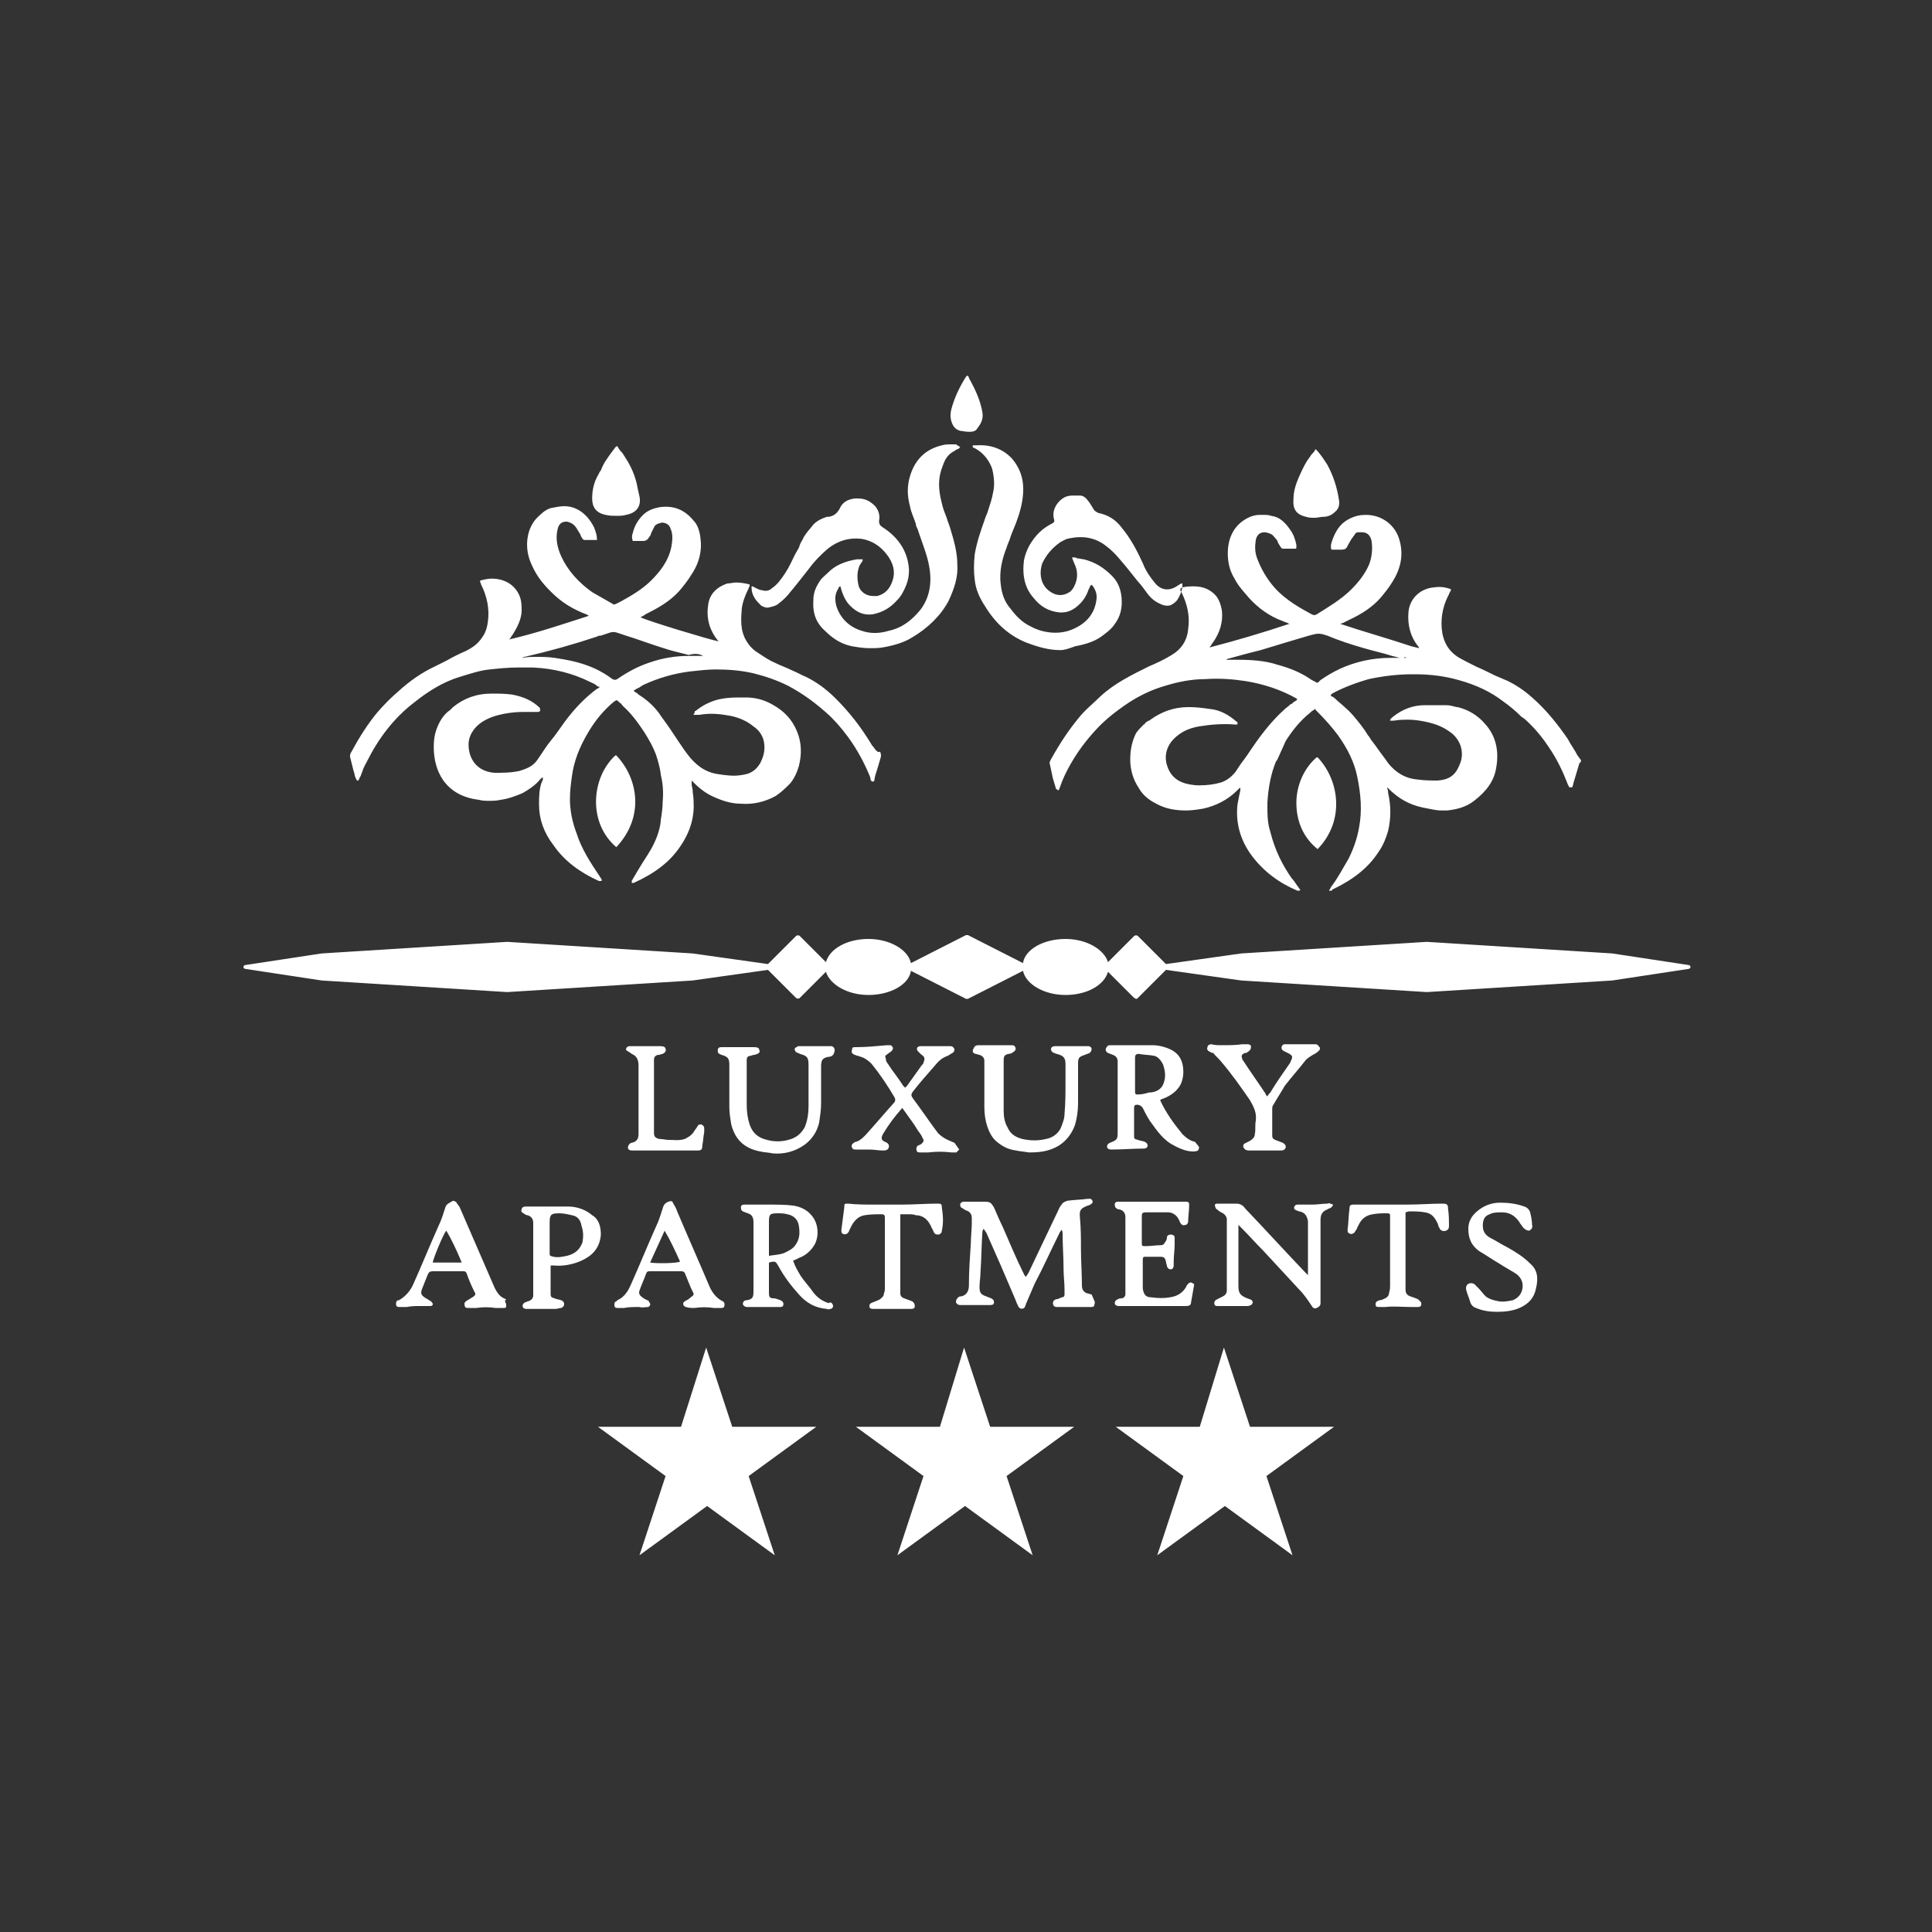
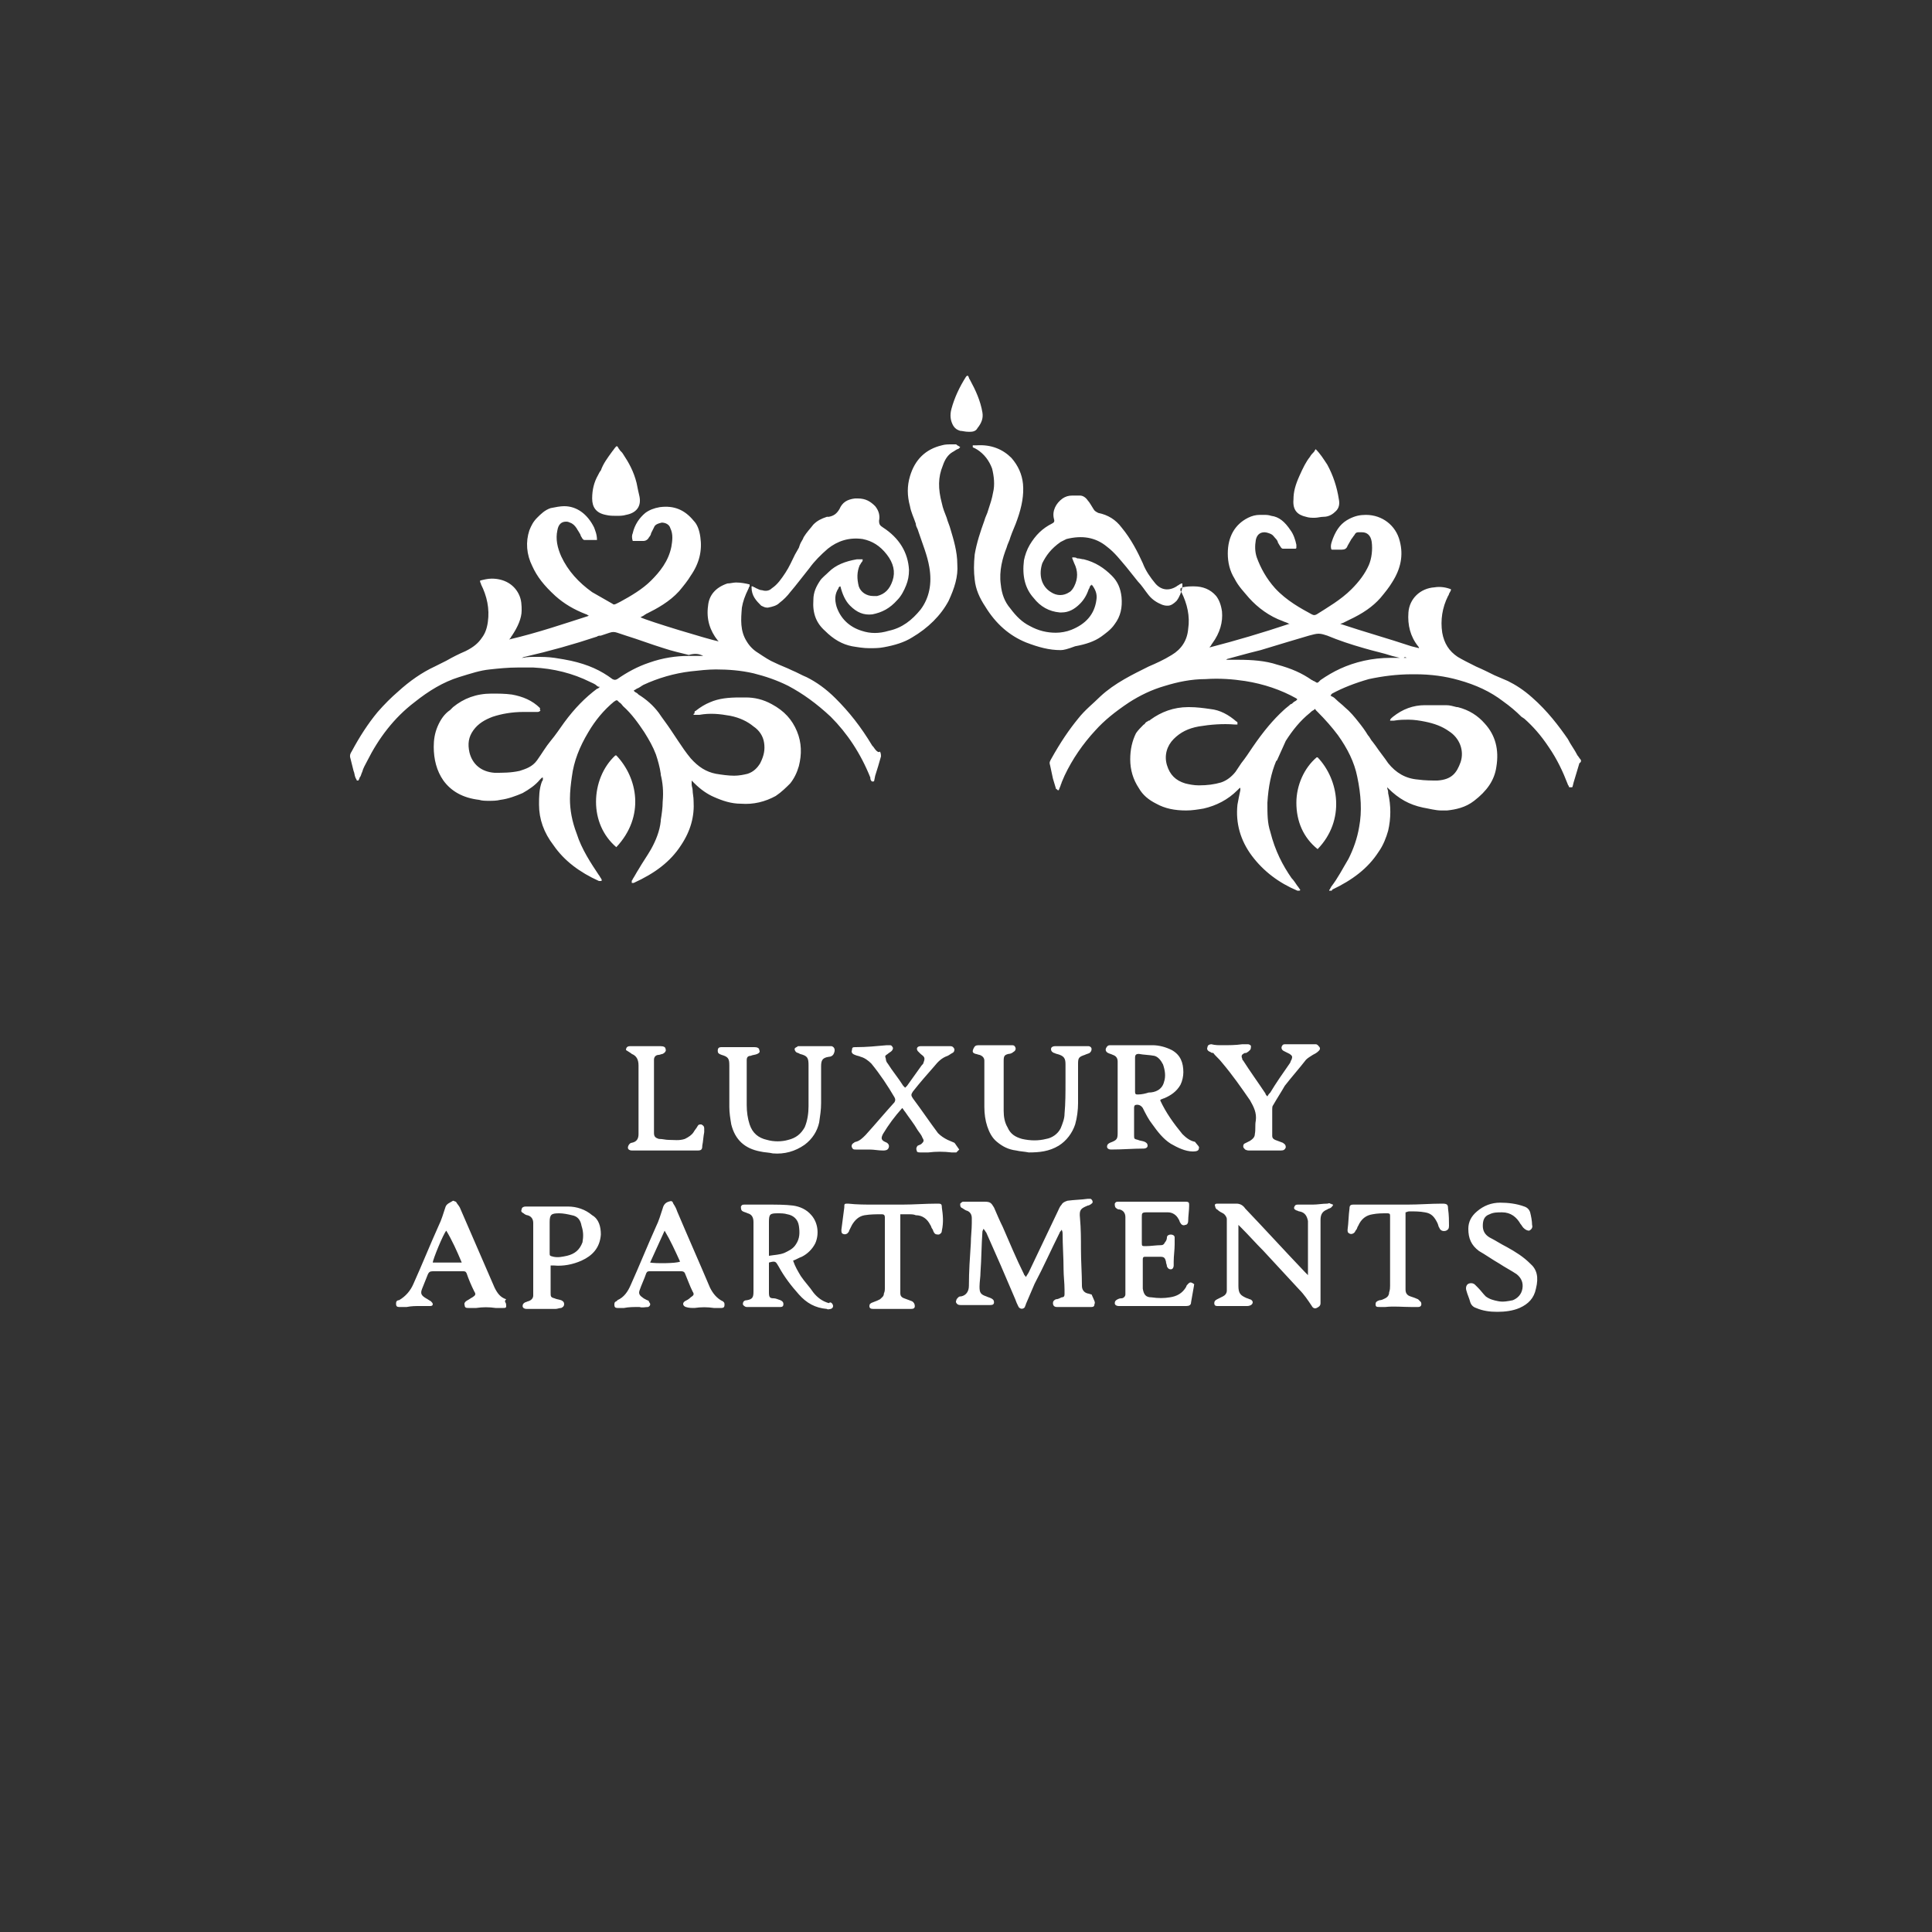
<svg xmlns="http://www.w3.org/2000/svg" version="1.1" id="Vrstva_1" x="0px" y="0px" viewBox="0 0 200 200" style="enable-background:new 0 0 200 200;" xml:space="preserve">
  <rect x="0" y="0" width="200" height="200" fill="#333333" stroke="none" />
  <style type="text/css">
	.st0{fill:#FFFFFF;}
	.st1{clip-path:url(#SVGID_00000057861011256299415870000005419792267581351337_);fill:#FFFFFF;}
</style>
  <g>
    <g>
-       <path class="st0" d="M174.8,99.9l-7.9-1.2c0,0,0,0,0,0l-19.2-1.2c0,0,0,0,0,0l-19.2,1.2c0,0,0,0,0,0l-7.8,1.1l-2.9-2.9    c-0.1-0.1-0.3-0.1-0.4,0l-2.7,2.7c-0.4-1.3-2.2-2.4-4.4-2.4c-2.3,0-4.2,1.1-4.4,2.5l-5.7-2.9c-0.1,0-0.1,0-0.2,0l-5.7,2.9    c-0.3-1.4-2.2-2.5-4.4-2.5c-2.2,0-4,1-4.4,2.4l-2.7-2.7c-0.1-0.1-0.3-0.1-0.4,0l-2.9,2.9l-7.8-1.1c0,0,0,0,0,0l-19.2-1.2    c0,0,0,0,0,0l-19.2,1.2c0,0,0,0,0,0l-7.9,1.2c-0.1,0-0.2,0.1-0.2,0.2c0,0.1,0.1,0.2,0.2,0.2l7.9,1.2c0,0,0,0,0,0l19.2,1.2    c0,0,0,0,0,0l19.2-1.2c0,0,0,0,0,0l7.8-1.1l2.9,2.9c0.1,0.1,0.3,0.1,0.4,0l2.7-2.7c0.4,1.3,2.2,2.4,4.4,2.4c2.3,0,4.2-1.1,4.4-2.5    l5.7,2.9c0.1,0,0.2,0,0.2,0l5.7-2.9c0.3,1.4,2.2,2.5,4.4,2.5c2.2,0,4-1,4.4-2.4l2.7,2.7c0.1,0,0.1,0.1,0.2,0.1    c0.1,0,0.1,0,0.2-0.1l2.9-2.9l7.8,1.1c0,0,0,0,0,0l19.2,1.2c0,0,0,0,0,0l19.2-1.2c0,0,0,0,0,0l7.9-1.2c0.1,0,0.2-0.1,0.2-0.2    C175,100,174.9,99.9,174.8,99.9" />
      <path class="st0" d="M100.3,44.7L100.3,44.7C100.2,44.7,100.2,44.7,100.3,44.7c-0.4,0-0.7-0.1-0.9-0.1c-0.3-0.1-0.5-0.2-0.7-0.5    c-0.3-0.5-0.4-1.1-0.2-1.8c0.3-1.1,0.8-2.2,1.5-3.3c0,0,0,0,0.1-0.1c0,0,0,0,0.1,0c0,0,0,0,0,0c0,0,0,0,0,0    c0.1,0.1,0.1,0.3,0.2,0.4c0.6,1.1,1.1,2.2,1.3,3.4c0.1,0.6-0.1,1.1-0.5,1.6C101,44.7,100.6,44.7,100.3,44.7 M61.3,51.6L61.3,51.6    c0-0.9,0.2-1.7,0.6-2.4c0.1-0.2,0.2-0.4,0.3-0.5c0.1-0.3,0.3-0.7,0.5-1c0.2-0.3,0.4-0.6,0.7-1c0.1-0.1,0.2-0.3,0.4-0.5    c0,0,0,0,0,0c0,0,0,0,0.1,0c0.1,0.1,0.1,0.2,0.2,0.3c0.1,0.2,0.3,0.3,0.4,0.5c0.6,0.9,1.1,1.8,1.4,3c0.1,0.5,0.2,1,0.3,1.4    c0.2,1-0.3,1.7-1.4,1.9c-0.3,0.1-0.7,0.1-1,0.1c-0.3,0-0.7,0-1.1-0.1C61.7,53.1,61.3,52.5,61.3,51.6 M133.9,51.7L133.9,51.7    c0-0.8,0.2-1.5,0.6-2.4c0.4-0.9,0.7-1.5,1.1-2c0.1-0.2,0.3-0.4,0.4-0.5c0.1-0.1,0.1-0.2,0.2-0.3c0,0,0,0,0,0c0,0,0,0,0,0    c0.5,0.5,0.8,1,1.2,1.6c0.6,1.1,1,2.3,1.2,3.6c0.1,0.5,0,0.9-0.3,1.2c-0.3,0.3-0.7,0.6-1.3,0.6c-0.3,0-0.6,0.1-0.9,0.1    c-0.3,0-0.6,0-0.9-0.1C134.3,53.3,133.8,52.8,133.9,51.7 M63.8,87.7L63.8,87.7C63.7,87.7,63.7,87.7,63.8,87.7    C63.7,87.7,63.7,87.7,63.8,87.7c-1.4-1.2-2.1-2.9-2.1-4.7c0-1.8,0.7-3.6,2-4.8c0,0,0.1,0,0.1,0C66,80.5,66.8,84.5,63.8,87.7     M136.4,87.9L136.4,87.9C136.4,87.9,136.3,87.9,136.4,87.9C136.3,87.9,136.3,87.9,136.4,87.9c-1.5-1.2-2.2-2.9-2.2-4.8    c0-1.8,0.8-3.6,2.1-4.7c0,0,0.1,0,0.1,0C138.6,80.7,139.3,84.9,136.4,87.9 M99.4,46.3L99.4,46.3C99.4,46.3,99.4,46.3,99.4,46.3    c-0.1,0.1-0.2,0.2-0.3,0.2c-0.2,0.1-0.3,0.2-0.5,0.3c-0.5,0.3-0.8,0.8-1,1.4c-0.5,1.2-0.5,2.4-0.1,3.9c0.1,0.5,0.3,1,0.5,1.5    c0.1,0.4,0.3,0.8,0.4,1.2c0.3,1,0.7,2.3,0.7,3.6c0.1,1.3-0.3,2.5-0.9,3.8c-0.8,1.5-2.1,2.8-3.8,3.8c-0.8,0.5-1.8,0.8-2.9,1    c-0.5,0.1-1,0.1-1.5,0.1c-0.6,0-1.2-0.1-1.8-0.2c-1-0.2-1.9-0.7-2.8-1.6c-0.9-0.8-1.3-1.8-1.2-3.2c0-0.8,0.3-1.4,0.7-2    c0.2-0.3,0.6-0.6,0.9-0.9l0,0c0.7-0.7,1.7-1.1,2.9-1.3c0.1,0,0.2,0,0.3,0c0.1,0,0.1,0,0.2,0c0,0,0,0,0.1,0c0,0,0,0,0,0.1    c0,0.1-0.1,0.2-0.1,0.2c-0.1,0.1-0.1,0.2-0.2,0.3c-0.3,0.7-0.3,1.4-0.1,2.2c0.2,0.6,0.8,1,1.5,1c0.1,0,0.3,0,0.4,0    c0.8-0.2,1.3-0.7,1.6-1.6c0.3-0.9,0.1-1.8-0.6-2.7c-0.7-0.9-1.5-1.4-2.5-1.6c-1.4-0.2-2.6,0.2-3.6,1c-0.7,0.6-1.4,1.3-1.9,2    c-0.8,1-1.4,1.8-2,2.5c-0.3,0.4-0.7,0.8-1.1,1.1c-0.3,0.3-0.7,0.4-1.2,0.5c0,0,0,0-0.1,0c-0.2,0-0.4-0.1-0.6-0.2    c-0.5-0.5-1-1-1-1.9c0,0,0-0.1,0-0.1c0,0,0,0,0,0c0,0,0,0,0,0c0,0,0,0,0,0c0,0,0.1,0,0.1,0c0.1,0,0.1,0.1,0.2,0.1    c0.1,0,0.1,0.1,0.2,0.1c0.2,0.1,0.4,0.2,0.6,0.2c0.3,0.1,0.7,0.1,1-0.2c0.6-0.4,1-1,1.4-1.6c0.4-0.6,0.7-1.3,1-1.9    c0.1-0.2,0.3-0.5,0.4-0.7l0.1-0.3c0.1-0.3,0.3-0.5,0.4-0.8c0.3-0.5,0.7-0.9,1-1.3c0.4-0.4,0.8-0.6,1.4-0.8c0,0,0.1,0,0.1,0    c0,0,0.1,0,0.1,0c0.5-0.1,0.8-0.3,1.1-0.8c0.3-0.7,0.8-1,1.6-1.1c0.1,0,0.2,0,0.3,0c0.8,0,1.3,0.3,1.8,0.8c0.4,0.5,0.5,1,0.4,1.5    c0,0.4,0.1,0.5,0.4,0.7c1.7,1.1,2.6,2.6,2.7,4.4c0,0.6-0.1,1.1-0.3,1.6c-0.2,0.5-0.5,1.1-0.9,1.5c-0.8,0.9-1.6,1.3-2.6,1.5    c-0.9,0.1-1.6-0.2-2.3-0.9c-0.5-0.5-0.8-1.2-1-2c-0.1,0-0.2,0.1-0.2,0.2l0,0c-0.4,0.6-0.4,1.2-0.2,1.9c0.4,1.2,1.3,2.1,2.6,2.5    c0.9,0.3,1.8,0.3,2.8,0c1.4-0.3,2.4-1.1,3.3-2.2c0.9-1.2,1.2-2.7,0.9-4.4c-0.2-1.2-0.7-2.4-1.1-3.6l-0.1-0.3    c-0.1-0.2-0.2-0.4-0.2-0.6c-0.2-0.6-0.5-1.2-0.6-1.8c-0.3-1.1-0.3-2.1,0-3.1c0.5-1.7,1.6-2.8,3.3-3.2c0.3-0.1,0.7-0.1,1-0.1    c0.1,0,0.3,0,0.4,0c0.1,0,0.1,0,0.2,0.1C99.3,46.2,99.3,46.2,99.4,46.3C99.4,46.3,99.4,46.3,99.4,46.3 M109.8,67.3L109.8,67.3    c-1.2,0-2.3-0.3-3.6-0.8c-1.7-0.7-3.1-1.9-4.2-3.7c-0.6-0.9-1-1.8-1.1-2.8c-0.1-0.8-0.1-1.6,0-2.6c0.2-1.2,0.6-2.4,1-3.5    c0.1-0.4,0.3-0.7,0.4-1.1c0.2-0.6,0.4-1.2,0.5-1.8c0.2-0.8,0.1-1.7-0.1-2.5c-0.3-0.8-0.8-1.5-1.6-2c-0.1,0-0.1-0.1-0.2-0.1    l-0.2-0.1c0,0,0,0,0-0.1c0,0,0,0,0-0.1c0.1,0,0.1,0,0.2,0c0.1,0,0.1,0,0.2,0c1.5-0.1,2.7,0.4,3.6,1.3c0.7,0.8,1.1,1.7,1.2,2.7    c0.1,1.1-0.1,2.3-0.6,3.7c-0.2,0.6-0.5,1.2-0.7,1.8c-0.1,0.4-0.3,0.7-0.4,1.1c-0.4,1-0.8,2.4-0.6,3.8c0.1,1,0.4,1.8,1,2.5    c0.6,0.8,1.2,1.4,2,1.8c0.9,0.5,1.8,0.7,2.7,0.7c0.5,0,1.1-0.1,1.6-0.3c1.5-0.6,2.4-1.6,2.6-3.1c0.1-0.6-0.1-1.1-0.5-1.6    c0,0.1,0,0.1-0.1,0.1c-0.1,0.1-0.1,0.3-0.2,0.4c-0.2,0.6-0.5,1.1-0.9,1.5c-0.6,0.6-1.2,0.9-1.9,0.9c-0.1,0-0.1,0-0.2,0    c-1.1-0.1-2-0.6-2.7-1.5c-0.9-1-1.2-2.3-1-3.9c0.1-0.5,0.3-1.1,0.6-1.6c0.6-1,1.3-1.7,2.3-2.2c0.2-0.1,0.3-0.2,0.2-0.5    c-0.2-0.8,0.2-1.6,0.9-2.1c0.3-0.2,0.6-0.3,1-0.3c0.2,0,0.4,0,0.6,0c0.1,0,0.2,0,0.2,0c0.3,0,0.6,0.2,0.8,0.5    c0.2,0.2,0.4,0.6,0.6,0.9c0.1,0.2,0.3,0.3,0.5,0.4c1,0.2,1.8,0.7,2.4,1.5c1,1.2,1.7,2.6,2.2,3.7c0.3,0.8,0.8,1.5,1.3,2.1    c0.6,0.7,1.4,0.8,2.2,0.3c0.1-0.1,0.2-0.1,0.3-0.2l0.2-0.1c0,0,0,0,0.1,0c0,0,0,0,0,0.1c0,0.1,0,0.1,0,0.1c0,0.1,0,0.1,0,0.2    c-0.1,0.5-0.3,1-0.6,1.4c-0.3,0.3-0.6,0.5-0.9,0.5c-0.2,0-0.3,0-0.6-0.1c-0.5-0.2-1-0.5-1.4-1c-0.4-0.5-0.7-1-1.1-1.4    c-0.4-0.5-0.8-1-1.2-1.5c-0.6-0.7-1.2-1.5-2-2.1c-1.2-1-2.6-1.2-4.2-0.8c-0.2,0.1-0.4,0.2-0.6,0.3c-1,0.7-1.5,1.4-1.9,2.2    c-0.4,1.2-0.1,2.4,0.9,3c0.6,0.4,1.3,0.4,1.9,0c0.2-0.1,0.4-0.4,0.5-0.6c0.4-0.8,0.4-1.6,0-2.4l-0.2-0.5c0,0,0,0,0-0.1    c0,0,0,0,0.1,0c0.1,0,0.3,0,0.4,0.1c0.3,0,0.5,0.1,0.7,0.1c1.2,0.3,2.1,0.9,2.9,1.7c0.6,0.6,0.9,1.3,1,2.2c0.1,1.1-0.1,2-0.7,2.8    c-0.4,0.6-1,1-1.4,1.3c-0.7,0.5-1.6,0.8-2.7,1C110.5,67.2,110.1,67.3,109.8,67.3z M145.6,68.1L145.6,68.1c-0.2,0-0.4,0-0.6,0    c-0.4,0-0.7,0-1,0c-1,0-1.9,0.1-2.8,0.3c-1.8,0.4-3.2,1.1-4.5,2c0,0-0.1,0.1-0.1,0.1c0,0-0.1,0.1-0.1,0.1c-0.1,0.1-0.2,0.1-0.3,0    c-0.1,0-0.1-0.1-0.2-0.1c-0.1,0-0.1-0.1-0.2-0.1c-1-0.7-2.1-1.2-3.6-1.6c-1.2-0.4-2.6-0.5-4-0.5c-0.4,0-0.8,0-1.2,0h0    c0,0-0.1,0-0.1,0c0.1,0,0.1-0.1,0.2-0.1c0.4-0.1,0.7-0.2,1.1-0.3c0.7-0.2,1.5-0.4,2.3-0.6c2-0.6,3.6-1.1,5-1.5    c0.4-0.1,0.7-0.2,1-0.2c0.3,0,0.6,0.1,0.9,0.2c1.2,0.5,2.4,0.9,3.8,1.3c1,0.3,2,0.5,2.9,0.8c0.4,0.1,0.8,0.2,1.2,0.3    C145.3,68,145.5,68,145.6,68.1h0.1C145.7,68.1,145.6,68.1,145.6,68.1 M163.6,78.6L163.6,78.6c-0.1-0.1-0.2-0.3-0.3-0.4    c-0.3-0.6-0.7-1.1-1-1.7c-0.9-1.3-2.1-2.9-3.7-4.3c-0.9-0.8-1.7-1.3-2.5-1.7c-0.5-0.2-0.9-0.4-1.4-0.6c-0.6-0.3-1.2-0.6-1.9-0.9    c-0.8-0.4-1.4-0.7-1.9-1c-0.9-0.6-1.4-1.4-1.6-2.5c-0.2-1.3,0-2.6,0.6-3.8c0.1-0.1,0.1-0.3,0.2-0.4l0.1-0.2c0,0,0,0,0-0.1    c0,0,0,0,0,0c-0.5-0.2-1.1-0.3-1.7-0.2c-1.5,0.1-2.6,1.2-2.7,2.6c-0.1,1.3,0.2,2.5,1,3.5c0,0,0.1,0.1,0.1,0.2c0,0,0,0,0,0l0,0    l-0.8-0.2c-2.4-0.8-4.9-1.5-7.3-2.3c0,0-0.1,0-0.1,0c0.1,0,0.2-0.1,0.3-0.1c0.2-0.1,0.4-0.2,0.6-0.3c1.5-0.7,2.5-1.4,3.3-2.3    c0.5-0.6,0.9-1.1,1.2-1.6c0.9-1.4,1.2-2.8,0.8-4.3c-0.4-1.6-1.8-2.7-3.5-2.7c-0.6,0-1.1,0.1-1.7,0.4c-0.8,0.4-1.3,1-1.7,2l0,0    c-0.1,0.3-0.3,0.7-0.2,1.1c0,0,0,0.1,0.1,0.1c0.1,0,0.2,0,0.3,0c0.1,0,0.2,0,0.3,0c0.2,0,0.3,0,0.4,0c0.3,0,0.5-0.1,0.6-0.4    c0.1-0.2,0.3-0.5,0.4-0.7c0.1-0.1,0.2-0.3,0.3-0.4c0.1-0.2,0.2-0.3,0.4-0.3c0.1,0,0.3,0,0.4,0c0.5,0,0.9,0.3,1,1    c0.1,0.8,0,1.7-0.3,2.4c-0.4,0.9-1,1.7-1.8,2.5c-1.1,1.1-2.5,1.9-3.6,2.6c-0.2,0.1-0.3,0.1-0.5,0c-1.1-0.6-2.6-1.4-3.8-2.7    c-0.9-1-1.5-2.1-1.9-3.2c-0.2-0.6-0.2-1.2-0.1-1.8c0.1-0.5,0.4-0.8,0.9-0.8c0.2,0,0.5,0.1,0.7,0.2c0.2,0.1,0.3,0.3,0.5,0.5    c0.1,0.1,0.2,0.3,0.2,0.4c0.1,0.1,0.1,0.2,0.2,0.3c0.1,0.2,0.2,0.3,0.3,0.3c0.2,0,0.3,0,0.6,0c0.1,0,0.2,0,0.3,0    c0.1,0,0.2,0,0.4,0c0,0,0.1,0,0.1-0.1c0,0,0-0.1,0-0.1c0-0.1,0-0.1,0-0.2c-0.1-0.5-0.3-1.1-0.6-1.5c-0.6-0.9-1.2-1.4-2-1.5    c-0.3-0.1-0.5-0.1-0.8-0.1c-0.1,0-0.2,0-0.2,0s-0.2,0-0.2,0h0c-0.4,0-0.8,0.1-1.2,0.3c-1.4,0.7-2.1,2-2.1,3.7    c0,0.9,0.2,1.8,0.7,2.6c0.4,0.8,1,1.4,1.5,2c0.9,1,2.1,1.9,3.5,2.4c0.2,0.1,0.3,0.1,0.5,0.2l0.2,0.1l0,0c0,0-0.1,0-0.1,0    c-2.7,0.9-5.4,1.7-8.1,2.4c0,0-0.1,0-0.1,0c0,0,0,0,0,0l0.1-0.1c0.1-0.1,0.1-0.2,0.2-0.3c0.8-1.1,1.1-2.2,1-3.3    c-0.1-0.7-0.3-1.2-0.6-1.6c-0.6-0.7-1.4-1-2.3-1c-0.4,0-0.7,0-1.2,0.1c0,0-0.1,0-0.1,0.1c0,0,0,0-0.1,0c0,0,0,0,0,0.1    c0,0,0,0.1,0,0.1c0,0.1,0.1,0.2,0.1,0.2c0.6,1.2,0.9,2.5,0.7,3.8c-0.1,1.2-0.7,2.1-1.7,2.7c-0.8,0.5-1.7,0.9-2.4,1.2    c-1.6,0.8-3.5,1.7-5,3.1c-0.7,0.7-1.6,1.4-2.3,2.3c-0.9,1.1-1.8,2.4-2.8,4.2c-0.1,0.2-0.2,0.3-0.1,0.6c0.1,0.5,0.2,0.9,0.3,1.4    c0.1,0.3,0.2,0.7,0.3,1c0,0,0,0.1,0.1,0.1c0,0,0,0,0.1,0.1c0,0,0,0,0.1,0c0,0,0,0,0,0l0.2-0.5c0-0.1,0.1-0.2,0.1-0.3    c0.1-0.2,0.2-0.5,0.3-0.7c0.8-1.7,1.9-3.3,3.2-4.7c0.9-1,2-1.9,3.5-2.9c1.1-0.7,2.3-1.3,3.7-1.7c1.3-0.4,2.7-0.7,4.2-0.7    c1.4-0.1,2.8,0,4.1,0.2c1.9,0.3,3.7,0.9,5.3,1.8c0,0,0.1,0.1,0.1,0.1c0,0,0,0,0,0l-0.1,0.1c-0.1,0.1-0.2,0.1-0.3,0.2    c-0.1,0.1-0.2,0.2-0.3,0.2c-0.2,0.2-0.5,0.4-0.7,0.6c-1.1,1-2.1,2.2-3.2,3.8c-0.4,0.6-0.8,1.2-1.2,1.7c-0.2,0.3-0.4,0.6-0.6,0.9    c-0.4,0.5-0.9,0.9-1.5,1.1c-0.7,0.2-1.4,0.3-2.3,0.3h0c-0.5,0-1-0.1-1.4-0.2c-1-0.3-1.6-0.9-1.9-1.9c-0.3-1,0-2,0.7-2.7    c0.7-0.7,1.5-1.1,2.6-1.3c1.2-0.2,2.5-0.3,3.7-0.2c0.1,0,0.1,0,0.2,0c0,0,0.1,0,0.1,0c0,0,0,0,0,0c0,0,0,0,0-0.1c0,0,0-0.1,0-0.1    c0,0,0-0.1-0.1-0.1c-0.8-0.7-1.7-1.2-2.7-1.3c-0.7-0.1-1.4-0.2-2.2-0.2h-0.1c-1.5,0-2.8,0.5-3.9,1.3c-0.1,0.1-0.1,0.1-0.2,0.1    c-0.1,0.1-0.2,0.1-0.3,0.2c-0.1,0.1-0.1,0.2-0.2,0.2c-0.3,0.3-0.6,0.6-0.8,0.9c-0.4,0.8-0.6,1.7-0.6,2.7c0,1.1,0.3,2.1,0.9,3    c0.4,0.7,1,1.2,1.8,1.6c0.9,0.5,1.9,0.7,3.1,0.7c0.6,0,1.2-0.1,1.8-0.2c1.3-0.3,2.5-0.9,3.5-1.9c0.1-0.1,0.1-0.1,0.2-0.2    c0,0,0.1,0,0.1-0.1l0,0c0,0,0,0,0,0.1c0,0.1,0,0.2,0,0.2c-0.1,0.5-0.2,0.9-0.3,1.5c-0.2,1.9,0.3,3.7,1.5,5.3    c1.2,1.6,2.8,2.8,4.7,3.6c0,0,0.1,0,0.1,0c0,0,0.1,0,0.1,0c0,0,0,0,0,0h0c0,0,0.1,0,0.1-0.1c0,0,0,0,0,0c-0.1-0.1-0.2-0.3-0.3-0.4    c-0.2-0.3-0.4-0.6-0.6-0.8c-0.9-1.3-1.7-2.8-2.2-4.8c-0.3-0.9-0.3-1.8-0.3-3c0.1-1.7,0.4-3.1,0.9-4.3l0.1-0.1    c0.3-0.7,0.6-1.3,0.9-2c0.7-1.1,1.5-2.1,2.5-2.9c0.1-0.1,0.2-0.2,0.4-0.3l0.1-0.1c0,0,0.1,0,0.1,0.1c0.1,0.1,0.1,0.1,0.2,0.2    c0.8,0.8,1.5,1.6,2.1,2.4c1,1.4,1.7,2.8,2,4.3c0.4,1.9,0.5,3.6,0.2,5.2c-0.2,1.2-0.6,2.3-1.1,3.3c-0.6,1-1.1,2-1.8,2.9    c0,0.1-0.1,0.1-0.1,0.2c0,0,0,0.1-0.1,0.1c0,0,0,0,0,0.1c0,0,0,0,0.1,0c0.1,0,0.1,0,0.1,0c0.1,0,0.1,0,0.1-0.1    c2.1-1,3.7-2.2,4.8-3.9c0.5-0.7,0.8-1.5,1-2.2c0.3-1.3,0.3-2.6,0-3.9c0,0,0-0.1,0-0.1c0-0.2-0.1-0.3-0.1-0.5c0,0,0,0,0,0    c0,0,0.1,0.1,0.1,0.1c1.1,1.1,2.2,1.7,3.6,2c0.6,0.1,1.3,0.3,1.9,0.3c0.2,0,0.4,0,0.6,0c0.9-0.1,1.9-0.3,2.8-1    c1.3-1,2.1-2.1,2.3-3.5c0.3-1.8-0.1-3.3-1.2-4.5c-0.7-0.8-1.6-1.4-2.8-1.7l-0.1,0c-0.4-0.1-0.7-0.2-1.1-0.2c-0.2,0-0.5,0-0.8,0    c-0.3,0-0.6,0-1,0c-0.1,0-0.3,0-0.4,0c-1.2,0-2.3,0.4-3.3,1.2l0,0c-0.1,0.1-0.3,0.2-0.3,0.4c0,0,0,0,0,0s0,0,0,0l0.1,0    c0.1,0,0.2,0,0.3,0c0.6-0.1,1.1-0.1,1.5-0.1c0.6,0,1.2,0.1,1.7,0.2c1,0.2,1.8,0.5,2.5,1c1.1,0.7,1.6,2,1.2,3.2    c-0.4,1.1-0.9,1.8-2.4,1.9c-0.6,0-1.3,0-2-0.1c-1.3-0.1-2.3-0.7-3.1-1.7c-0.4-0.6-0.9-1.2-1.3-1.8l-0.3-0.4    c-0.2-0.2-0.3-0.5-0.5-0.7c-0.3-0.5-0.6-0.9-1-1.4c-0.4-0.5-0.8-1-1.4-1.5c-0.3-0.3-0.6-0.5-0.9-0.8c-0.1-0.1-0.2-0.2-0.4-0.3    c-0.1,0-0.1-0.1-0.2-0.1c0,0,0,0,0,0c0,0,0.1,0,0.1-0.1c0.1-0.1,0.1-0.1,0.1-0.1c1.1-0.6,2.4-1.1,3.8-1.5c1.4-0.3,2.9-0.5,4.5-0.5    c0.1,0,0.2,0,0.3,0c1.6,0,3.1,0.2,4.5,0.6c1.8,0.5,3.3,1.2,4.6,2.2c0.7,0.5,1.3,1,1.9,1.6l0.3,0.2c0.9,0.8,1.7,1.7,2.5,2.9    c0.9,1.3,1.5,2.6,2,3.9c0,0.1,0.1,0.1,0.1,0.2c0,0,0,0.1,0.1,0.1c0,0,0,0,0,0c0,0,0,0,0.1,0c0,0,0,0,0.1,0c0,0,0.1,0,0.1-0.1    l0.1-0.4c0.2-0.7,0.4-1.3,0.6-2C163.7,78.9,163.7,78.7,163.6,78.6 M72.8,67.9L72.8,67.9c-0.4,0-0.9,0-1.4,0h-0.1    c-1.3,0-2.7,0.2-4.1,0.7c-1.2,0.4-2.3,1-3.3,1.7c-0.2,0.1-0.3,0.1-0.5,0c-1.2-0.9-2.5-1.5-4.3-1.9c-0.5-0.1-1-0.2-1.7-0.3    c-0.7-0.1-1.3-0.1-2-0.1c-0.4,0-0.8,0-1.3,0.1c0,0-0.1,0-0.1,0c0,0,0,0,0,0c0.1,0,0.2-0.1,0.3-0.1c2.6-0.6,5.1-1.3,7.5-2.1    c0.1-0.1,0.3-0.1,0.4-0.1c0.3-0.1,0.6-0.2,0.9-0.3c0.3-0.1,0.5-0.1,0.8,0c0.3,0.1,0.6,0.2,0.9,0.3c1.3,0.4,2.6,0.9,3.9,1.3    c0.9,0.3,1.8,0.5,2.6,0.7C72,67.6,72.4,67.7,72.8,67.9c0.1,0,0.2,0,0.3,0C73,67.9,72.9,67.9,72.8,67.9 M90.4,77.3l-0.1-0.1    c-1.2-2-2.4-3.5-3.8-4.9c-1-1-2-1.7-3-2.2c-0.5-0.2-1-0.5-1.5-0.7c-0.6-0.3-1.2-0.5-1.8-0.8c-0.5-0.2-1.1-0.6-1.7-1    c-0.5-0.3-0.9-0.7-1.2-1.2c-0.7-1.1-0.6-2.3-0.5-3.5c0.1-0.6,0.3-1.2,0.7-2c0-0.1,0.1-0.2,0.1-0.2c0,0,0-0.1,0-0.1c0,0,0,0,0-0.1    c0,0,0,0,0,0c-0.4-0.1-0.9-0.2-1.4-0.2c-0.3,0-0.6,0.1-0.9,0.1c-1.2,0.4-1.9,1.2-2,2.3c-0.2,1.4,0.2,2.6,1,3.6    c0,0,0.1,0.1,0.1,0.1c-1-0.2-7.3-2.1-8.1-2.5c0.2-0.1,0.4-0.2,0.5-0.3c0.1,0,0.1-0.1,0.2-0.1c1-0.5,2.3-1.2,3.3-2.3    c0.5-0.6,0.9-1.1,1.2-1.6c0.9-1.3,1.2-2.6,1-4c-0.1-0.7-0.3-1.3-0.7-1.7c-0.9-1.1-2-1.6-3.5-1.4c-0.6,0.1-1.1,0.3-1.5,0.6    c-0.6,0.5-1.1,1.2-1.3,2.1l0,0c-0.1,0.2-0.1,0.5,0,0.8c0,0,0,0,0.1,0c0.1,0,0.2,0,0.3,0c0.1,0,0.2,0,0.3,0c0.2,0,0.3,0,0.4,0    c0.3,0,0.5-0.2,0.6-0.4c0.1-0.1,0.2-0.3,0.2-0.4c0.1-0.2,0.2-0.4,0.3-0.6c0.1-0.3,0.4-0.4,0.8-0.5c0.4,0,0.8,0.2,0.9,0.6    c0.3,0.6,0.2,1.3,0.1,1.9c-0.3,1.5-1.2,2.6-2.1,3.5c-0.9,0.9-2.1,1.6-3.2,2.2l-0.4,0.2c-0.2,0.1-0.3,0.1-0.4,0    c-0.2-0.1-0.5-0.3-0.7-0.4c-0.5-0.3-0.9-0.5-1.4-0.8c-1.4-1-2.5-2.2-3.2-3.7c-0.4-0.9-0.6-1.8-0.4-2.7c0.1-0.6,0.4-0.9,0.9-0.9    c0.1,0,0.2,0,0.4,0.1c0.3,0.1,0.5,0.3,0.7,0.6c0.1,0.2,0.2,0.3,0.3,0.5c0.1,0.1,0.1,0.3,0.2,0.4c0.1,0.2,0.2,0.3,0.3,0.3    c0.2,0,0.4,0,0.6,0c0.1,0,0.2,0,0.3,0c0.1,0,0.2,0,0.4,0c0,0,0,0,0,0c0,0,0,0,0,0c0-0.6-0.2-1-0.3-1.3c-0.7-1.4-1.8-2.2-3.1-2.2    c-0.4,0-0.9,0.1-1.4,0.2c-0.6,0.2-1,0.6-1.4,1c-0.4,0.4-0.6,0.8-0.8,1.3c-0.4,1.2-0.3,2.5,0.3,3.7c0.5,1.1,1.2,2,2.4,3.1    c0.9,0.8,1.9,1.4,3.2,1.9c0.1,0,0.1,0.1,0.2,0.1c0,0,0,0,0.1,0c0,0,0,0,0,0c-0.1,0-0.1,0.1-0.2,0.1c-2.2,0.7-5.1,1.7-8.1,2.4    c0,0,0,0,0,0l0,0l0.1-0.1c0.1-0.1,0.1-0.2,0.2-0.3c0.6-0.9,1-1.8,1-2.6c0-0.5,0-1.1-0.3-1.7c-0.5-1-1.5-1.6-2.8-1.6    c-0.4,0-0.8,0.1-1.2,0.2c0,0,0,0,0,0c0,0,0,0,0,0c0,0,0,0.1,0,0.1c0,0.1,0.1,0.2,0.1,0.3c0.6,1.2,0.9,2.5,0.7,3.9    c-0.1,0.7-0.3,1.2-0.6,1.6c-0.4,0.6-0.9,1-1.7,1.4c-0.7,0.3-1.3,0.6-2,1c-0.4,0.2-0.8,0.4-1.2,0.6c-1.3,0.6-2.6,1.5-3.8,2.6    c-0.7,0.6-1.4,1.3-2.1,2.1c-1,1.2-1.9,2.6-2.7,4.1c-0.2,0.3-0.2,0.5-0.1,0.8c0.1,0.4,0.2,0.8,0.3,1.2c0.1,0.2,0.1,0.5,0.2,0.7    c0,0.1,0.1,0.1,0.1,0.2c0,0,0,0.1,0.1,0.1c0,0,0.1,0,0.1,0l0.1-0.2c0-0.1,0.1-0.2,0.1-0.2c0.1-0.2,0.1-0.3,0.2-0.5    c0.1-0.4,0.3-0.7,0.5-1.1c1.2-2.4,2.8-4.5,4.9-6.1c1.5-1.2,3-2.1,4.6-2.6c1.3-0.4,2.2-0.7,3.2-0.8c0.9-0.1,1.9-0.2,2.9-0.2    c0.5,0,1,0,1.6,0c2.1,0.1,4.1,0.6,5.9,1.5c0.2,0.1,0.5,0.2,0.7,0.4c0.1,0.1,0.2,0.1,0.3,0.1c0,0,0,0,0,0c0,0,0,0,0,0l0,0    c-0.1,0.1-0.2,0.2-0.3,0.2c-1.2,0.9-2.3,2-3.4,3.5c-0.5,0.7-0.9,1.3-1.4,1.9c-0.5,0.6-0.9,1.3-1.4,2c-0.5,0.7-1.2,0.9-1.8,1.1    c-0.9,0.2-1.7,0.2-2.6,0.2c-1.4-0.1-2.3-0.9-2.6-2.1c-0.2-0.9-0.1-1.6,0.4-2.3c0.5-0.7,1.2-1.1,2-1.4c0.9-0.3,2-0.5,3.2-0.5    c0.3,0,0.6,0,0.9,0c0.1,0,0.1,0,0.2,0c0.1,0,0.2,0,0.3,0c0.1,0,0.2,0,0.3-0.1c0,0,0.1,0,0-0.1c0,0,0,0,0-0.1c0,0,0-0.1,0-0.1    c-0.8-0.8-1.8-1.2-2.9-1.4c-0.7-0.1-1.5-0.1-2.1-0.1c-1.6,0-2.9,0.5-4,1.4c-0.1,0.1-0.1,0.1-0.2,0.2l-0.1,0.1    c-0.6,0.4-1,1-1.3,1.7c-0.3,0.7-0.4,1.4-0.4,2.1c0,1.3,0.3,2.5,1,3.5c0.8,1.1,2,1.8,3.7,2c0.3,0.1,0.7,0.1,1,0.1    c0.4,0,0.8,0,1.2-0.1c0.8-0.1,1.6-0.4,2.3-0.7c0.7-0.4,1.3-0.8,1.8-1.4c0.1-0.1,0.1-0.1,0.2-0.2c0,0,0,0,0.1,0c0,0,0,0.1,0,0.1    l0,0c0,0.1,0,0.2-0.1,0.3c-0.3,0.8-0.3,1.6-0.3,2.4c0,1.5,0.5,2.9,1.5,4.2c1.1,1.6,2.7,2.8,4.7,3.7c0,0,0.1,0,0.1,0    c0,0,0.1,0,0.1,0c0,0,0,0,0,0c0,0,0.1,0,0.1-0.1c0,0,0,0,0,0l-0.1-0.2c-0.1-0.1-0.1-0.2-0.2-0.3c-0.8-1.2-1.8-2.7-2.3-4.3    c-0.5-1.3-0.7-2.5-0.7-3.6c0-0.8,0.1-1.6,0.2-2.3c0.2-1.6,0.8-3.1,1.7-4.6c0.7-1.2,1.6-2.3,2.7-3.2c0.1,0,0.1-0.1,0.2-0.1    c0,0,0,0,0.1,0l0.2,0.2c0.2,0.1,0.3,0.3,0.4,0.4c0.9,0.8,1.6,1.8,2.2,2.7c0.5,0.8,0.9,1.5,1.2,2.3c0.2,0.6,0.4,1.3,0.5,2l0,0.1    c0.2,0.8,0.3,1.7,0.2,2.8c0,0.6-0.1,1.3-0.2,1.9l0,0.1c-0.1,1-0.5,2-1,2.9c-0.4,0.7-0.9,1.4-1.3,2.1c-0.2,0.3-0.4,0.7-0.6,1    c0,0.1-0.1,0.1-0.1,0.2c0,0,0,0.1,0,0.1c0,0,0,0,0,0.1c0,0,0,0,0.1,0c0,0,0,0,0.1,0c0,0,0,0,0,0c0,0,0,0,0,0    c2.2-1,3.8-2.2,4.9-3.9c1-1.5,1.4-3,1.3-4.6c0-0.4-0.1-0.8-0.1-1.1c0-0.2-0.1-0.4-0.1-0.6c0,0,0-0.1,0-0.1c0-0.1,0-0.2,0-0.3    l0.1,0.1c0.1,0.1,0.1,0.1,0.2,0.2c0.6,0.6,1.3,1.1,2,1.4c0.9,0.4,1.8,0.7,2.8,0.7c1.3,0.1,2.5-0.2,3.6-0.8    c0.6-0.4,1.1-0.9,1.5-1.3c0.4-0.5,0.7-1.1,0.9-1.8c0.3-1.2,0.3-2.4-0.2-3.6c-0.5-1.2-1.3-2.1-2.6-2.8c-0.9-0.5-1.8-0.7-2.7-0.7h0    c-0.2,0-0.4,0-0.6,0c-1.2,0-2.2,0.1-3.1,0.5c-0.5,0.2-1,0.5-1.5,0.9c-0.1,0-0.1,0.1-0.1,0.2c0,0,0,0.1-0.1,0.1c0,0,0,0,0,0.1    c0,0,0,0,0,0c0,0,0,0,0.1,0c0,0,0.1,0,0.1,0l0,0c0.1,0,0.3,0,0.4,0c1.1-0.2,2.1-0.1,3.2,0.1c1,0.2,1.8,0.6,2.4,1.1    c0.6,0.4,1,1,1.1,1.7c0.1,0.7,0,1.3-0.4,2.1c-0.3,0.5-0.7,0.9-1.3,1.1c-0.4,0.1-0.9,0.2-1.4,0.2c-0.6,0-1.3-0.1-1.9-0.2    c-1-0.2-1.8-0.7-2.6-1.6c-0.5-0.6-0.9-1.2-1.3-1.8c-0.2-0.3-0.4-0.6-0.6-0.9l-0.2-0.3c-0.4-0.6-0.8-1.1-1.2-1.7    c-0.6-0.8-1.3-1.4-2.1-1.9l-0.1-0.1c-0.1-0.1-0.2-0.1-0.3-0.2c0,0-0.1-0.1-0.1-0.1c0.1-0.1,0.2-0.1,0.3-0.2    c0.3-0.1,0.5-0.3,0.7-0.4c1.5-0.7,3.2-1.2,4.9-1.4c0.9-0.1,1.8-0.2,2.6-0.2c1.3,0,2.6,0.1,3.9,0.4c1.2,0.3,2.4,0.7,3.6,1.3    c1.5,0.8,2.9,1.8,4.4,3.2c1.7,1.7,3.1,3.8,4.1,6.3c0,0,0,0.1,0,0.1c0,0.1,0.1,0.3,0.2,0.3c0,0,0.1,0,0.1,0c0,0,0,0,0,0    c0,0,0.1,0,0.1-0.1l0.1-0.5c0.2-0.6,0.4-1.3,0.6-2c0-0.1,0-0.3-0.1-0.5C90.9,78,90.6,77.6,90.4,77.3" />
      <path class="st0" d="M65.4,109.1L65.4,109.1c0.5,0.2,0.7,0.6,0.7,1.2c0,2.4,0,4.8,0,7.1c0,0.5-0.2,0.8-0.7,0.9    c-0.2,0-0.4,0.3-0.4,0.5c0,0.2,0.2,0.3,0.4,0.3c0.4,0,0.8,0,1.2,0c1.3,0,2.7,0,4,0c0.5,0,1.1,0,1.6,0c0.4,0,0.5-0.1,0.5-0.5    c0.1-0.5,0.1-0.9,0.2-1.4c0-0.1,0-0.3,0-0.4c0-0.2-0.1-0.3-0.3-0.4c-0.2,0-0.3,0-0.4,0.2c-0.1,0.2-0.3,0.4-0.4,0.6    c-0.2,0.3-0.5,0.5-0.9,0.7c-0.6,0.2-1.1,0.1-1.7,0.1c-0.3,0-0.6-0.1-1-0.1c-0.3-0.1-0.5-0.2-0.5-0.6c0-0.2,0-0.4,0-0.6    c0-1.1,0-2.2,0-3.3c0-1.1,0-2.1,0-3.2c0-0.2,0-0.4,0-0.5c0-0.3,0.2-0.5,0.5-0.5c0.1,0,0.3-0.1,0.4-0.1c0.2-0.1,0.4-0.3,0.3-0.5    c0-0.2-0.2-0.3-0.5-0.3c-0.1,0-0.1,0-0.2,0c-0.8,0-1.5,0-2.3,0c-0.2,0-0.5,0-0.7,0c-0.3,0-0.4,0.2-0.4,0.4    C65.1,108.9,65.3,109,65.4,109.1 M97.5,125L97.5,125c0-0.4-0.1-0.4-0.5-0.4c-1.2,0-2.4,0.1-3.6,0.1c-1,0-1.9,0-2.9,0    c-0.9,0-1.8,0-2.7-0.1c-0.4,0-0.4,0-0.4,0.4c-0.1,0.8-0.2,1.5-0.3,2.3c0,0.2,0,0.3,0.1,0.4c0.2,0.1,0.3,0.1,0.5,0    c0.1-0.1,0.2-0.2,0.2-0.3c0.1-0.2,0.2-0.4,0.3-0.6c0.3-0.5,0.7-0.9,1.3-1c0.6-0.1,1.2-0.1,1.8-0.1c0.2,0,0.3,0.1,0.3,0.3    c0,0.1,0,0.2,0,0.3c0,2.3,0,4.7,0,7c0,0.2,0,0.4-0.1,0.6c0,0.3-0.2,0.4-0.4,0.6c-0.2,0.1-0.4,0.2-0.7,0.3    c-0.3,0.1-0.4,0.2-0.4,0.4c0,0.2,0.1,0.3,0.4,0.3c0.3,0,0.5,0,0.8,0c0.6,0,1.3,0,1.9,0c0.4,0,0.8,0,1.2,0c0.3,0,0.4-0.1,0.4-0.3    c0-0.2-0.1-0.4-0.3-0.5c-0.3-0.1-0.5-0.2-0.8-0.3c-0.3-0.1-0.4-0.3-0.4-0.5c0-0.1,0-0.2,0-0.4c0-2.4,0-4.9,0-7.3    c0-0.1,0-0.3,0-0.5c0.3,0,0.6,0,0.8,0c0.3,0,0.6,0,0.8,0.1c0.7,0,1.2,0.4,1.5,1c0.1,0.1,0.1,0.3,0.2,0.4c0.1,0.1,0.1,0.3,0.2,0.4    c0.1,0.2,0.3,0.2,0.5,0.2c0.2-0.1,0.3-0.2,0.3-0.4C97.7,126.5,97.6,125.7,97.5,125 M158.4,130.8L158.4,130.8    c-0.7-0.7-1.5-1.2-2.4-1.7c-0.6-0.3-1.2-0.7-1.8-1c-0.5-0.3-0.7-0.7-0.7-1.2c0-0.5,0.1-1,0.7-1.2c0.4-0.2,0.8-0.2,1.3-0.2    c0.9,0,1.5,0.5,1.9,1.2c0.1,0.1,0.2,0.3,0.3,0.4c0.2,0.2,0.4,0.3,0.6,0.3c0.2-0.1,0.4-0.3,0.3-0.6c0-0.4-0.1-0.9-0.2-1.3    c-0.1-0.3-0.3-0.5-0.6-0.6c-0.8-0.3-1.7-0.4-2.5-0.4c-0.9,0-1.7,0.3-2.4,0.9c-0.6,0.5-0.9,1.1-0.9,1.8c0,1,0.3,1.7,1.1,2.3    c0.7,0.4,1.4,0.9,2.1,1.3c0.6,0.4,1.2,0.7,1.8,1.1c0.5,0.4,0.7,0.9,0.6,1.5c-0.1,0.6-0.5,1-1,1.2c-0.5,0.1-1,0.2-1.5,0.1    c-0.5-0.1-0.9-0.2-1.3-0.5c-0.3-0.3-0.5-0.6-0.8-0.9c-0.1-0.1-0.2-0.2-0.3-0.3c-0.2-0.2-0.5-0.2-0.7-0.1c-0.2,0.1-0.3,0.4-0.2,0.7    c0.1,0.4,0.3,0.8,0.4,1.2c0.1,0.3,0.3,0.5,0.6,0.6c0.7,0.3,1.4,0.4,2.2,0.4c0.8,0,1.6-0.1,2.3-0.4c0.9-0.4,1.5-1,1.7-2    C159.3,132.2,159.1,131.4,158.4,130.8 M126.5,110L126.5,110c1.1,1.3,2,2.6,2.9,3.9c0.4,0.7,0.7,1.3,0.6,2.1    c-0.1,0.5,0,0.9-0.1,1.4c0,0.3-0.2,0.5-0.5,0.7c-0.2,0.1-0.4,0.2-0.6,0.3c-0.1,0.1-0.1,0.2-0.1,0.3c0,0.1,0.1,0.2,0.2,0.3    c0.2,0.1,0.3,0.1,0.5,0.1c0.9,0,1.7,0,2.6,0c0.2,0,0.4,0,0.6,0c0.3,0,0.4-0.1,0.5-0.3c0-0.2,0-0.3-0.3-0.5    c-0.3-0.1-0.5-0.2-0.8-0.3c-0.2-0.1-0.3-0.2-0.3-0.4c0-0.1,0-0.3,0-0.4c0-0.8,0-1.6,0-2.4c0-0.1,0-0.3,0.1-0.4    c0.4-0.7,0.8-1.3,1.2-2c0.7-0.9,1.5-1.8,2.2-2.7c0.2-0.2,0.4-0.3,0.7-0.5c0.2-0.1,0.4-0.2,0.6-0.4c0.1-0.1,0.2-0.2,0.1-0.4    c-0.1-0.1-0.2-0.3-0.4-0.3c-0.1,0-0.1,0-0.2,0c-0.6,0-1.3,0-1.9,0c-0.3,0-0.6,0-1,0c-0.2,0-0.3,0-0.4,0.2c-0.1,0.2,0,0.4,0.2,0.5    c0.2,0.1,0.4,0.2,0.6,0.3c0.3,0.2,0.3,0.3,0.2,0.6c-0.1,0.1-0.1,0.3-0.2,0.4c-0.7,1-1.4,2-2,3c-0.1,0.1-0.2,0.2-0.3,0.4    c-0.1-0.1-0.2-0.2-0.2-0.3c-0.8-1.2-1.6-2.3-2.3-3.4c-0.1-0.1-0.1-0.1-0.1-0.2c-0.1-0.2-0.1-0.4,0.1-0.5c0.1-0.1,0.2-0.1,0.3-0.1    c0.2-0.1,0.3-0.2,0.4-0.3c0.1-0.1,0.1-0.3,0.1-0.4c0-0.1-0.2-0.2-0.3-0.2c-0.2,0-0.4,0-0.6,0c-0.7,0.1-1.4,0.1-2.1,0.1    c-0.4,0-0.7,0-1.1-0.1c-0.2,0-0.4,0.1-0.4,0.3c-0.1,0.2,0,0.4,0.3,0.5c0.1,0.1,0.2,0.1,0.3,0.1C125.8,109.3,126.2,109.6,126.5,110     M149.9,125.1L149.9,125.1c0-0.4-0.1-0.5-0.6-0.5c-1.2,0-2.4,0.1-3.6,0.1c-1,0-1.9,0-2.9,0c-0.9,0-1.8,0-2.7,0    c-0.3,0-0.4,0.1-0.4,0.4c-0.1,0.7-0.1,1.5-0.2,2.2c0,0.2,0,0.3,0.2,0.4c0.2,0.1,0.4,0,0.5-0.1c0.1-0.1,0.1-0.2,0.2-0.3    c0.1-0.1,0.1-0.3,0.2-0.4c0.3-0.7,0.8-1.1,1.5-1.2c0.5-0.1,1-0.1,1.5-0.1c0.3,0,0.3,0.1,0.3,0.3c0,0.1,0,0.1,0,0.2    c0,2.3,0,4.7,0,7c0,0.2,0,0.4-0.1,0.7c0,0.3-0.2,0.5-0.4,0.6c-0.2,0.1-0.4,0.2-0.6,0.2c-0.3,0.1-0.4,0.2-0.4,0.4    c0,0.3,0.1,0.3,0.5,0.3c0.2,0,0.3,0,0.5,0c0.9-0.1,1.8,0,2.7,0c0.2,0,0.5,0,0.7,0c0.3,0,0.4-0.2,0.3-0.5c-0.1-0.1-0.2-0.2-0.3-0.3    c-0.2-0.1-0.5-0.2-0.8-0.3c-0.3-0.1-0.5-0.3-0.5-0.7c0-0.1,0-0.2,0-0.3c0-2.4,0-4.8,0-7.2c0-0.1,0-0.3,0-0.5    c0.1,0,0.2-0.1,0.4-0.1c0.5,0,1.1,0,1.6,0.1c0.7,0.1,1,0.5,1.3,1.1c0.1,0.2,0.1,0.4,0.2,0.5c0.1,0.3,0.4,0.4,0.7,0.3    c0.2-0.1,0.3-0.2,0.3-0.5C150,126.4,150,125.8,149.9,125.1 M60.2,126.9L60.2,126.9c-0.1-0.6-0.4-1-1-1.1c-0.4-0.1-0.9-0.2-1.3-0.2    c-0.8,0-1,0.1-1,0.9c0,0.5,0,1,0,1.5h0c0,0.6,0,1.2,0,1.7c0,0.3,0,0.3,0.4,0.4c0.5,0.1,0.9,0,1.4-0.1c0.8-0.2,1.3-0.6,1.6-1.4    C60.4,128,60.4,127.5,60.2,126.9 M62.2,127.8L62.2,127.8c-0.1,1.4-0.9,2.2-2,2.7c-0.9,0.4-1.9,0.6-2.9,0.5c-0.1,0-0.1,0-0.3,0    c0,0.2,0,0.3,0,0.4c0,0.8,0,1.6,0,2.4c0,0.4,0,0.5,0.4,0.6c0.2,0.1,0.4,0.1,0.7,0.2c0.2,0.1,0.3,0.2,0.3,0.4    c0,0.2-0.1,0.3-0.3,0.4c-0.2,0-0.4,0.1-0.6,0.1c-0.9,0-1.8,0-2.7,0c-0.1,0-0.2,0-0.3,0c-0.2,0-0.4-0.1-0.4-0.3    c0-0.2,0.1-0.3,0.3-0.4c0.1,0,0.2-0.1,0.3-0.1c0.3-0.1,0.5-0.3,0.5-0.6c0-0.1,0-0.3,0-0.4c0-2.3,0-4.6,0-6.8c0-0.1,0-0.2,0-0.3    c0-0.4-0.2-0.7-0.6-0.8c-0.1,0-0.3-0.1-0.4-0.2c-0.2-0.1-0.3-0.2-0.2-0.4c0-0.2,0.2-0.3,0.4-0.3c0.2,0,0.4,0,0.5,0    c1.3,0,2.6,0,3.9,0c0.9,0,1.8,0.3,2.5,0.9C62,126.2,62.2,127,62.2,127.8 M47.8,130.7L47.8,130.7c-0.5-1.2-1-2.3-1.6-3.3    c-0.3,0.3-1.4,3-1.4,3.3H47.8z M52.3,134.8L52.3,134.8c0.1,0.1,0.1,0.3,0.1,0.4c0,0.2-0.1,0.2-0.3,0.2c-0.3,0-0.5,0-0.8,0    c-0.7-0.1-1.3-0.1-2,0c-0.2,0-0.5,0-0.8,0c-0.2,0-0.4,0-0.4-0.3c-0.1-0.2,0.1-0.4,0.3-0.5c0.2-0.1,0.3-0.2,0.5-0.3    c0.3-0.2,0.4-0.3,0.2-0.6c-0.3-0.6-0.6-1.3-0.8-1.9c-0.1-0.2-0.2-0.2-0.4-0.2c-0.5,0-1.1,0-1.6,0v0c-0.5,0-1,0-1.5,0    c-0.3,0-0.4,0.1-0.5,0.3c-0.2,0.5-0.4,1-0.6,1.5c-0.2,0.5-0.1,0.7,0.4,1c0.2,0.1,0.3,0.2,0.5,0.3c0.1,0.1,0.2,0.2,0.2,0.3    c0,0.2-0.2,0.2-0.3,0.2c-0.3,0-0.6,0-1,0c-0.5,0-0.9,0-1.4,0.1c-0.3,0-0.6,0-0.8,0c-0.2,0-0.3-0.1-0.3-0.3c0-0.2,0-0.3,0.2-0.4    c0,0,0,0,0.1,0c0.7-0.4,1.2-1,1.5-1.7c0.9-2,1.7-4,2.6-6c0.3-0.6,0.5-1.3,0.7-1.9c0.1-0.4,0.5-0.5,0.8-0.7c0.1,0,0.2,0.1,0.3,0.1    c0.1,0.2,0.3,0.4,0.4,0.6c1.2,2.8,2.4,5.5,3.6,8.3c0.3,0.6,0.6,1,1.2,1.2C52.2,134.7,52.3,134.7,52.3,134.8 M70.4,130.6    L70.4,130.6c-0.5-1.1-1-2.2-1.6-3.2c-0.5,1.1-1,2.2-1.5,3.3C67.8,130.8,70,130.8,70.4,130.6 M75,135.1L75,135.1    c0,0.2-0.1,0.3-0.3,0.3c-0.3,0-0.5,0-0.8,0c-0.7-0.1-1.3-0.1-2,0c-0.3,0-0.6,0-0.9-0.1c-0.3-0.1-0.4-0.4-0.1-0.6    c0.2-0.1,0.4-0.2,0.6-0.4c0.3-0.2,0.4-0.3,0.2-0.6c-0.3-0.6-0.5-1.2-0.8-1.9c-0.1-0.2-0.3-0.2-0.4-0.2c-0.5,0-1,0-1.6,0    c0,0,0,0,0,0c-0.5,0-1,0-1.6,0c-0.2,0-0.3,0-0.4,0.2c-0.2,0.6-0.5,1.2-0.7,1.8c-0.1,0.3,0,0.5,0.3,0.7c0.1,0.1,0.3,0.2,0.5,0.3    c0.1,0,0.2,0.1,0.2,0.2c0.2,0.2,0.1,0.4-0.1,0.5c-0.3,0-0.6,0.1-0.9,0c-0.6,0-1.1,0-1.6,0.1c-0.2,0-0.5,0-0.7,0    c-0.2,0-0.3-0.1-0.3-0.3c0-0.2,0-0.3,0.2-0.4c0,0,0.1,0,0.1-0.1c0.7-0.3,1.1-0.9,1.4-1.6c0.9-2,1.7-4,2.6-6    c0.3-0.6,0.5-1.3,0.7-1.9c0.1-0.4,0.3-0.6,0.6-0.7c0.3-0.1,0.4-0.1,0.5,0.2c0.2,0.3,0.3,0.5,0.4,0.8c1.1,2.6,2.3,5.3,3.4,7.9    c0.3,0.6,0.7,1.1,1.3,1.4c0,0,0.1,0,0.1,0.1C75,134.8,75,135,75,135.1 M123.4,132.8L123.4,132.8c-0.2-0.1-0.3,0-0.4,0.1    c-0.1,0.1-0.2,0.2-0.2,0.3c-0.4,0.7-1,1-1.7,1.1c-0.6,0.1-1.2,0.1-1.9,0c-0.6,0-0.8-0.3-0.9-0.9c0-1,0-2,0-3    c0-0.3,0.1-0.3,0.3-0.3c0.5,0,1,0,1.5,0c0.4,0,0.5,0.1,0.6,0.5c0,0.2,0.1,0.3,0.1,0.5c0.1,0.2,0.2,0.3,0.4,0.3    c0.2,0,0.3-0.2,0.3-0.4c0-0.1,0-0.3,0-0.4c0-0.6,0.1-1.2,0.1-1.8c0-0.2,0-0.5,0-0.7c0-0.2-0.2-0.3-0.4-0.3c-0.2,0-0.4,0.1-0.4,0.3    c0,0.2-0.1,0.4-0.2,0.5c-0.1,0.2-0.2,0.3-0.4,0.3c-0.5,0-1.1,0.1-1.6,0.1c-0.4,0-0.4,0-0.4-0.4c0-0.9,0-1.7,0-2.6    c0-0.4,0-0.5,0.5-0.5c0.7,0,1.4,0,2.2,0c0.5,0,0.9,0.3,1.1,0.7c0.1,0.1,0.1,0.3,0.2,0.4c0.1,0.2,0.3,0.3,0.5,0.2    c0.2,0,0.3-0.2,0.3-0.4c0-0.5,0.1-1.1,0.1-1.6c0-0.3,0-0.4-0.4-0.4c-0.9,0-1.8,0-2.7,0c-0.9,0-1.7,0-2.6,0c-0.5,0-1,0-1.6,0    c-0.2,0-0.3,0-0.4,0.2c0,0.2,0,0.4,0.2,0.5c0.1,0.1,0.2,0.1,0.3,0.1c0.4,0.1,0.6,0.4,0.6,0.8c0,0.2,0,0.3,0,0.5c0,2.3,0,4.6,0,7    c0,0.2,0,0.3,0,0.5c0,0.2-0.2,0.4-0.4,0.4c-0.1,0-0.2,0-0.4,0.1c-0.2,0.1-0.3,0.2-0.3,0.4c0,0.2,0.2,0.3,0.4,0.3    c0.1,0,0.3,0,0.4,0c1.1,0,2.1,0,3.2,0c0.6,0,1.3,0,1.9,0c0.5,0,1,0,1.5,0c0.3,0,0.5-0.1,0.5-0.4c0.1-0.6,0.2-1.1,0.3-1.7    c0,0,0-0.1,0-0.1C123.7,133,123.6,132.9,123.4,132.8 M86.1,108.3L86.1,108.3c-0.1,0-0.1,0-0.2,0c-1,0-2.1,0-3.1,0    c-0.1,0-0.2,0-0.2,0c-0.1,0.1-0.2,0.1-0.3,0.2c-0.1,0.1,0,0.3,0.1,0.4c0.1,0.1,0.3,0.1,0.4,0.2c0.8,0.2,0.9,0.4,0.9,1.2    c0,1.4,0,2.8,0,4.2c0,0.7-0.1,1.5-0.4,2.2c-0.4,0.7-0.9,1.1-1.7,1.3c-0.7,0.2-1.5,0.2-2.2,0c-0.9-0.2-1.5-0.7-1.8-1.6    c-0.2-0.6-0.3-1.3-0.3-2c0-1.5,0-2.9,0-4.3c0-0.1,0-0.3,0-0.4c0-0.2,0.1-0.4,0.4-0.4c0.2-0.1,0.5-0.1,0.7-0.2    c0.2-0.1,0.3-0.2,0.2-0.4c0-0.2-0.2-0.3-0.5-0.3c-0.3,0-0.7,0-1,0c-0.8,0-1.6,0-2.4,0c-0.3,0-0.4,0.1-0.4,0.4    c0,0.2,0.1,0.3,0.4,0.4c0.7,0.2,0.8,0.4,0.8,1.1c0,0.7,0,1.5,0,2.2c0,0.7,0,1.4,0,2.1c0,0.6,0.1,1.2,0.2,1.8    c0.4,1.6,1.4,2.5,3,2.8c0.4,0.1,0.9,0.1,1.3,0.2c1.2,0.1,2.3-0.2,3.3-0.9c0.8-0.6,1.3-1.4,1.5-2.3c0.1-0.7,0.2-1.3,0.2-2    c0-1.3,0-2.6,0-3.8c0-0.6,0.1-0.9,0.8-1c0.2,0,0.4-0.1,0.5-0.3C86.5,108.7,86.4,108.4,86.1,108.3 M101,109.1L101,109.1    c0.1,0,0.3,0.1,0.4,0.1c0.3,0.1,0.5,0.3,0.5,0.6c0,0.1,0,0.3,0,0.5c0,0.8,0,1.7,0,2.5c0,0.6,0,1.2,0,1.8c0,0.7,0.1,1.4,0.3,2    c0.2,0.6,0.5,1.2,1,1.6c0.6,0.5,1.2,0.8,2,0.9c0.4,0.1,0.8,0.1,1.3,0.2c1.1,0,2.1-0.1,3.1-0.7c0.8-0.5,1.4-1.3,1.7-2.2    c0.2-0.7,0.3-1.5,0.3-2.2c0-1.4,0-2.7,0-4.1c0-0.6,0.1-0.7,0.7-0.9c0.2-0.1,0.3-0.1,0.5-0.2c0.1-0.1,0.2-0.2,0.2-0.4    c0-0.2-0.2-0.3-0.3-0.3c-0.1,0-0.1,0-0.2,0c-1,0-2,0-3.1,0c-0.1,0-0.1,0-0.2,0c-0.2,0-0.4,0.1-0.4,0.3c0,0.2,0.1,0.3,0.3,0.4    c0.1,0,0.2,0.1,0.3,0.1c0.8,0.2,0.9,0.5,0.9,1.1c0,0.6,0,1.2,0,1.8c0,1.1,0,2.2-0.1,3.3c0,0.5-0.2,1-0.4,1.5    c-0.3,0.6-0.9,1-1.5,1.1c-0.8,0.2-1.6,0.2-2.5,0c-0.7-0.2-1.2-0.5-1.5-1.2c-0.3-0.5-0.4-1.1-0.4-1.7c0-0.6,0-1.3,0-1.9    c0-1.1,0-2.2,0-3.3c0-0.5,0.1-0.6,0.5-0.7c0.2,0,0.4-0.1,0.5-0.2c0.2-0.1,0.3-0.3,0.2-0.5c-0.1-0.2-0.2-0.2-0.4-0.2    c-1.1,0-2.3,0-3.4,0c-0.3,0-0.4,0.1-0.5,0.3C100.6,108.9,100.7,109,101,109.1 M98.8,118.3L98.8,118.3c-0.2-0.1-0.5-0.2-0.7-0.3    c-0.4-0.2-0.7-0.4-1-0.7c-0.9-1.2-1.7-2.4-2.6-3.6c-0.2-0.3-0.2-0.4,0-0.7c0.7-0.9,1.5-1.8,2.2-2.6c0.4-0.5,0.8-0.9,1.4-1.1    c0.2-0.1,0.3-0.2,0.5-0.3c0.2-0.1,0.2-0.3,0.2-0.4c-0.1-0.2-0.2-0.3-0.4-0.3c0,0-0.1,0-0.1,0c-0.8,0-1.5,0-2.3,0    c-0.2,0-0.5,0-0.7,0c-0.3,0-0.5,0.2-0.3,0.5c0.1,0.1,0.2,0.2,0.3,0.3c0.4,0.3,0.5,0.4,0.3,0.9c0,0.1-0.1,0.2-0.2,0.3    c-0.5,0.7-1,1.4-1.5,2.1c-0.1,0.1-0.1,0.1-0.2,0.2c-0.1-0.1-0.1-0.1-0.2-0.2c-0.5-0.8-1.1-1.5-1.6-2.3c-0.1-0.1-0.2-0.3-0.2-0.5    c-0.1-0.3-0.1-0.3,0.2-0.5c0.1-0.1,0.3-0.2,0.4-0.3c0.1-0.1,0.2-0.3,0.1-0.4c-0.1-0.2-0.2-0.2-0.3-0.2c-0.1,0-0.2,0-0.3,0    c-1.1,0.1-2.1,0.2-3.2,0.2c-0.3,0-0.4,0-0.4,0.3c-0.1,0.2,0,0.4,0.3,0.5c0.2,0.1,0.4,0.1,0.6,0.2c0.4,0.1,0.8,0.4,1.1,0.7    c0.9,1.1,1.7,2.3,2.4,3.5c0.1,0.2,0.1,0.3,0,0.5c-1,1.1-2,2.3-3,3.4c-0.3,0.3-0.6,0.6-1,0.7c-0.1,0-0.2,0.1-0.2,0.1    c-0.2,0.1-0.3,0.3-0.2,0.5c0.1,0.2,0.2,0.2,0.4,0.2c0.5,0,0.9,0,1.4,0c0.5,0,0.9,0.1,1.4,0.1c0.2,0,0.5,0,0.6-0.3    c0.1-0.3-0.1-0.5-0.4-0.6c-0.4-0.2-0.4-0.4-0.2-0.8c0.6-1,1.2-1.8,2-2.7c0.1,0.1,0.2,0.3,0.3,0.4c0.4,0.6,0.9,1.2,1.3,1.9    c0.2,0.3,0.4,0.5,0.5,0.8c0.2,0.3,0.1,0.4-0.1,0.6c-0.1,0.1-0.2,0.1-0.4,0.2c-0.1,0.1-0.2,0.3-0.1,0.5c0,0.2,0.2,0.2,0.4,0.2    c0.3,0,0.5,0,0.8,0c0.8-0.1,1.6-0.1,2.4,0c0.2,0,0.4,0,0.5,0c0.1-0.1,0.2-0.2,0.3-0.3C99,118.6,98.9,118.4,98.8,118.3 M82.4,128.8    L82.4,128.8c0.4-0.6,0.4-1.2,0.3-1.9c-0.1-0.7-0.6-1.1-1.2-1.2c-0.3-0.1-0.7-0.1-1-0.1c-0.8,0-0.9,0.1-0.9,0.9c0,1,0,2,0,3    c0,0.1,0,0.3,0,0.5c0.6-0.1,1.1-0.1,1.6-0.3C81.6,129.5,82.1,129.3,82.4,128.8 M86.1,134.9L86.1,134.9c0.2,0.2,0.2,0.5-0.1,0.6    c-0.1,0-0.3,0.1-0.4,0c-1.2-0.1-2.1-0.6-2.9-1.5c-0.8-0.9-1.5-1.8-2.1-2.9c-0.3-0.5-0.3-0.6-1-0.4c0,0.1,0,0.3,0,0.4    c0,0.9,0,1.8,0,2.7c0,0.5,0.1,0.6,0.5,0.6c0.2,0,0.4,0.1,0.7,0.2c0.2,0.1,0.3,0.2,0.3,0.4c0,0.2-0.1,0.3-0.3,0.3    c-0.1,0-0.2,0-0.3,0c-1,0-2,0-2.9,0c-0.1,0-0.2,0-0.3,0c-0.2,0-0.4-0.2-0.4-0.3c0-0.2,0.1-0.4,0.4-0.4c0.6-0.1,0.7-0.3,0.7-0.9    c0-2.4,0-4.8,0-7.2c0-0.5-0.2-0.8-0.6-0.9c-0.2-0.1-0.3-0.1-0.5-0.2c-0.2-0.1-0.2-0.3-0.2-0.5c0.1-0.2,0.2-0.2,0.4-0.2    c0.8,0,1.6,0,2.4,0c0.9,0,1.8,0,2.6,0.1c0.7,0.1,1.4,0.4,1.9,1c0.7,0.8,0.8,2,0.4,2.9c-0.3,0.6-0.8,1.1-1.4,1.4    c-0.3,0.1-0.6,0.3-0.9,0.4c0.2,0.6,0.5,1.1,0.8,1.6c0.4,0.6,0.9,1.1,1.3,1.7c0.4,0.5,0.9,0.9,1.6,1.1    C85.9,134.8,86,134.8,86.1,134.9 M120.5,112L120.5,112c0.2-0.6,0.1-1.2-0.1-1.8c-0.2-0.4-0.5-0.8-0.9-0.9    c-0.5-0.1-1.1-0.1-1.6-0.2c-0.3,0-0.4,0.1-0.4,0.4c0,0.1,0,0.3,0,0.5c0,0.5,0,1,0,1.4h0c0,0.5,0,1.1,0,1.6c0,0.3,0.1,0.3,0.3,0.3    c0.4,0,0.8-0.1,1.1-0.2C119.6,113.1,120.3,112.8,120.5,112 M124.1,118.9L124.1,118.9c0,0.2-0.2,0.3-0.6,0.3    c-0.8,0-1.6-0.4-2.3-0.8c-0.8-0.5-1.4-1.3-1.9-2c-0.4-0.5-0.7-1.1-1-1.7c-0.2-0.3-0.5-0.4-0.8-0.3c-0.1,0.1-0.1,0.2-0.1,0.3    c0,0.4,0,0.7,0,1.1c0,0.6,0,1.2,0,1.7c0,0.4,0,0.4,0.4,0.5c0.2,0.1,0.5,0.1,0.7,0.2c0.2,0.1,0.3,0.2,0.3,0.4    c0,0.2-0.2,0.3-0.4,0.3c0,0,0,0,0,0c-1.1,0-2.2,0.1-3.4,0.1c-0.2,0-0.4-0.1-0.4-0.3c0-0.2,0.1-0.3,0.3-0.4    c0.8-0.3,0.8-0.4,0.8-1.2c0-2.2,0-4.5,0-6.7c0-0.2,0-0.3,0-0.5c0-0.4-0.2-0.6-0.5-0.7c-0.2-0.1-0.3-0.1-0.5-0.2    c-0.2-0.1-0.3-0.3-0.2-0.5c0.1-0.2,0.2-0.3,0.4-0.3c1.5,0,2.9,0,4.4,0c0.7,0,1.4,0.2,2,0.5c0.9,0.5,1.2,1.3,1.2,2.3    c0,0.4-0.1,0.9-0.3,1.3c-0.4,0.7-1,1.1-1.7,1.4c-0.1,0-0.2,0.1-0.3,0.1c0,0-0.1,0.1-0.1,0.1c0.6,1.3,1.4,2.4,2.3,3.5    c0.4,0.4,0.8,0.7,1.3,0.8C124,118.6,124.2,118.7,124.1,118.9 M137.7,124.6L137.7,124.6c-0.1-0.1-0.2,0-0.3,0c-0.5,0-1,0.1-1.5,0.1    c-0.5,0-1,0-1.5,0c-0.2,0-0.3,0-0.4,0.2c-0.1,0.2,0,0.3,0.2,0.4c0.1,0,0.2,0.1,0.3,0.1c0.6,0.1,0.8,0.5,0.9,1c0,0.1,0,0.2,0,0.3    c0,1.6,0,3.2,0,4.8c0,0.1,0,0.3,0,0.5c-0.1-0.1-0.2-0.2-0.3-0.3c-2.1-2.2-4.1-4.4-6.2-6.6c-0.2-0.3-0.5-0.5-0.9-0.5    c-0.6,0-1.2,0-1.8,0c-0.1,0-0.1,0-0.2,0c-0.2,0-0.3,0.1-0.2,0.3c0,0.1,0.1,0.3,0.2,0.3c0.2,0.2,0.4,0.3,0.6,0.4    c0.2,0.1,0.4,0.4,0.4,0.6c0,0.2,0,0.3,0,0.5c0,2.1,0,4.3,0,6.4c0,0.2,0,0.4,0,0.5c0,0.3-0.2,0.5-0.4,0.6c-0.2,0.1-0.4,0.2-0.6,0.3    c-0.2,0.1-0.3,0.2-0.3,0.4c0,0.2,0.1,0.3,0.3,0.3c0.1,0,0.2,0,0.3,0c0.5,0,1,0,1.5,0c0.4,0,0.8,0,1.2,0c0.2,0,0.3,0,0.5-0.1    c0.3-0.2,0.2-0.5-0.1-0.6c-0.1,0-0.2-0.1-0.3-0.1c-0.7-0.3-0.9-0.5-0.9-1.3c0-1.9,0-3.9,0-5.8c0-0.1,0-0.3,0-0.5    c0.1,0.1,0.2,0.2,0.3,0.3c0.8,0.8,1.5,1.6,2.3,2.4c1.2,1.3,2.5,2.7,3.7,4c0.5,0.5,0.9,1.1,1.3,1.7c0.1,0.2,0.3,0.3,0.5,0.2    c0.2-0.1,0.4-0.2,0.4-0.5c0-0.3,0-0.6,0-0.9c0-2.6,0-5.1,0-7.7c0-0.6,0.2-0.9,0.7-1.1c0.1-0.1,0.3-0.1,0.4-0.2    c0.1-0.1,0.2-0.2,0.2-0.3C137.9,124.7,137.8,124.6,137.7,124.6 M113.3,135c0,0.2-0.1,0.3-0.3,0.3c-0.4,0-0.8,0-1.2,0    c-0.6,0-1.1,0-1.7,0c-0.2,0-0.5,0-0.7,0c-0.3,0-0.4-0.2-0.4-0.4c0-0.2,0.1-0.3,0.3-0.4c0.2,0,0.4-0.1,0.6-0.2    c0.2,0,0.3-0.1,0.3-0.3c0-0.2,0-0.3,0-0.5c0-0.7-0.1-1.4-0.1-2.1c0-1.2-0.1-2.5-0.1-3.7c0-0.1,0-0.2-0.1-0.4    c-0.1,0.2-0.2,0.2-0.2,0.3c-0.9,1.8-1.7,3.6-2.6,5.3c-0.3,0.7-0.6,1.4-0.9,2.1c0,0.1-0.1,0.2-0.1,0.3c-0.2,0.3-0.6,0.2-0.7-0.1    c-0.1-0.2-0.2-0.4-0.3-0.7c-0.5-1.2-1-2.3-1.5-3.5c-0.5-1.1-1-2.3-1.5-3.4c-0.1-0.1-0.1-0.2-0.3-0.4c0,0.1-0.1,0.2-0.1,0.3    c-0.1,1.4-0.1,2.8-0.2,4.2c0,0.5-0.1,1-0.1,1.5c0,0.6,0.1,0.8,0.7,1c0.2,0.1,0.3,0.1,0.5,0.2c0.2,0.1,0.3,0.2,0.3,0.4    c0,0.2-0.1,0.3-0.4,0.3c-0.1,0-0.1,0-0.2,0c-0.9,0-1.9,0-2.8,0c-0.1,0-0.3,0-0.4-0.1c-0.1-0.1-0.2-0.2-0.1-0.4    c0-0.1,0.1-0.2,0.2-0.3c0.1-0.1,0.2-0.1,0.3-0.1c0.5-0.1,0.8-0.5,0.8-1.1c0-1.5,0.1-2.9,0.2-4.4c0-0.7,0.1-1.4,0.1-2.1    c0-0.2,0-0.4,0-0.5c0-0.4-0.2-0.7-0.6-0.8c-0.2-0.1-0.3-0.2-0.5-0.3c-0.1-0.1-0.1-0.2-0.1-0.4c0.1-0.1,0.2-0.2,0.3-0.2    c0.2,0,0.5,0,0.7,0c0.5,0,1,0,1.5,0c0.6,0,0.7,0.1,1,0.6c0.3,0.7,0.6,1.4,0.9,2c0.7,1.6,1.4,3.3,2.2,4.9c0,0.1,0.1,0.1,0.2,0.3    c0.1-0.2,0.2-0.3,0.3-0.5c1-2.1,2-4.2,3-6.3c0.1-0.2,0.2-0.5,0.4-0.7c0.1-0.2,0.3-0.3,0.6-0.4c0.7-0.1,1.4-0.1,2.1-0.2    c0.1,0,0.2,0,0.3,0c0.2,0.1,0.3,0.4,0.1,0.5c-0.1,0.1-0.3,0.2-0.4,0.2c-0.7,0.3-0.9,0.4-0.8,1.3c0.1,1.1,0.1,2.2,0.1,3.2    c0,1.3,0.1,2.5,0.1,3.8c0,0.4,0.2,0.7,0.6,0.8c0.1,0,0.3,0.1,0.4,0.1C113.3,134.7,113.4,134.8,113.3,135" />
    </g>
-     <path class="st0" d="M70.5,147.7h-8.6l7,5.1l-2.7,8.2l7-5.1l7,5.1l-2.7-8.2l7-5.1h-8.7l-2.7-8.2L70.5,147.7z M97.3,147.7h-8.7   l7,5.1l-2.7,8.2l7-5.1l7,5.1l-2.7-8.2l7-5.1h-8.7l-2.7-8.2L97.3,147.7z M124.2,147.7h-8.7l7,5.1l-2.7,8.2l7-5.1l7,5.1l-2.7-8.2   l7-5.1h-8.7l-2.7-8.2L124.2,147.7z" />
  </g>
</svg>